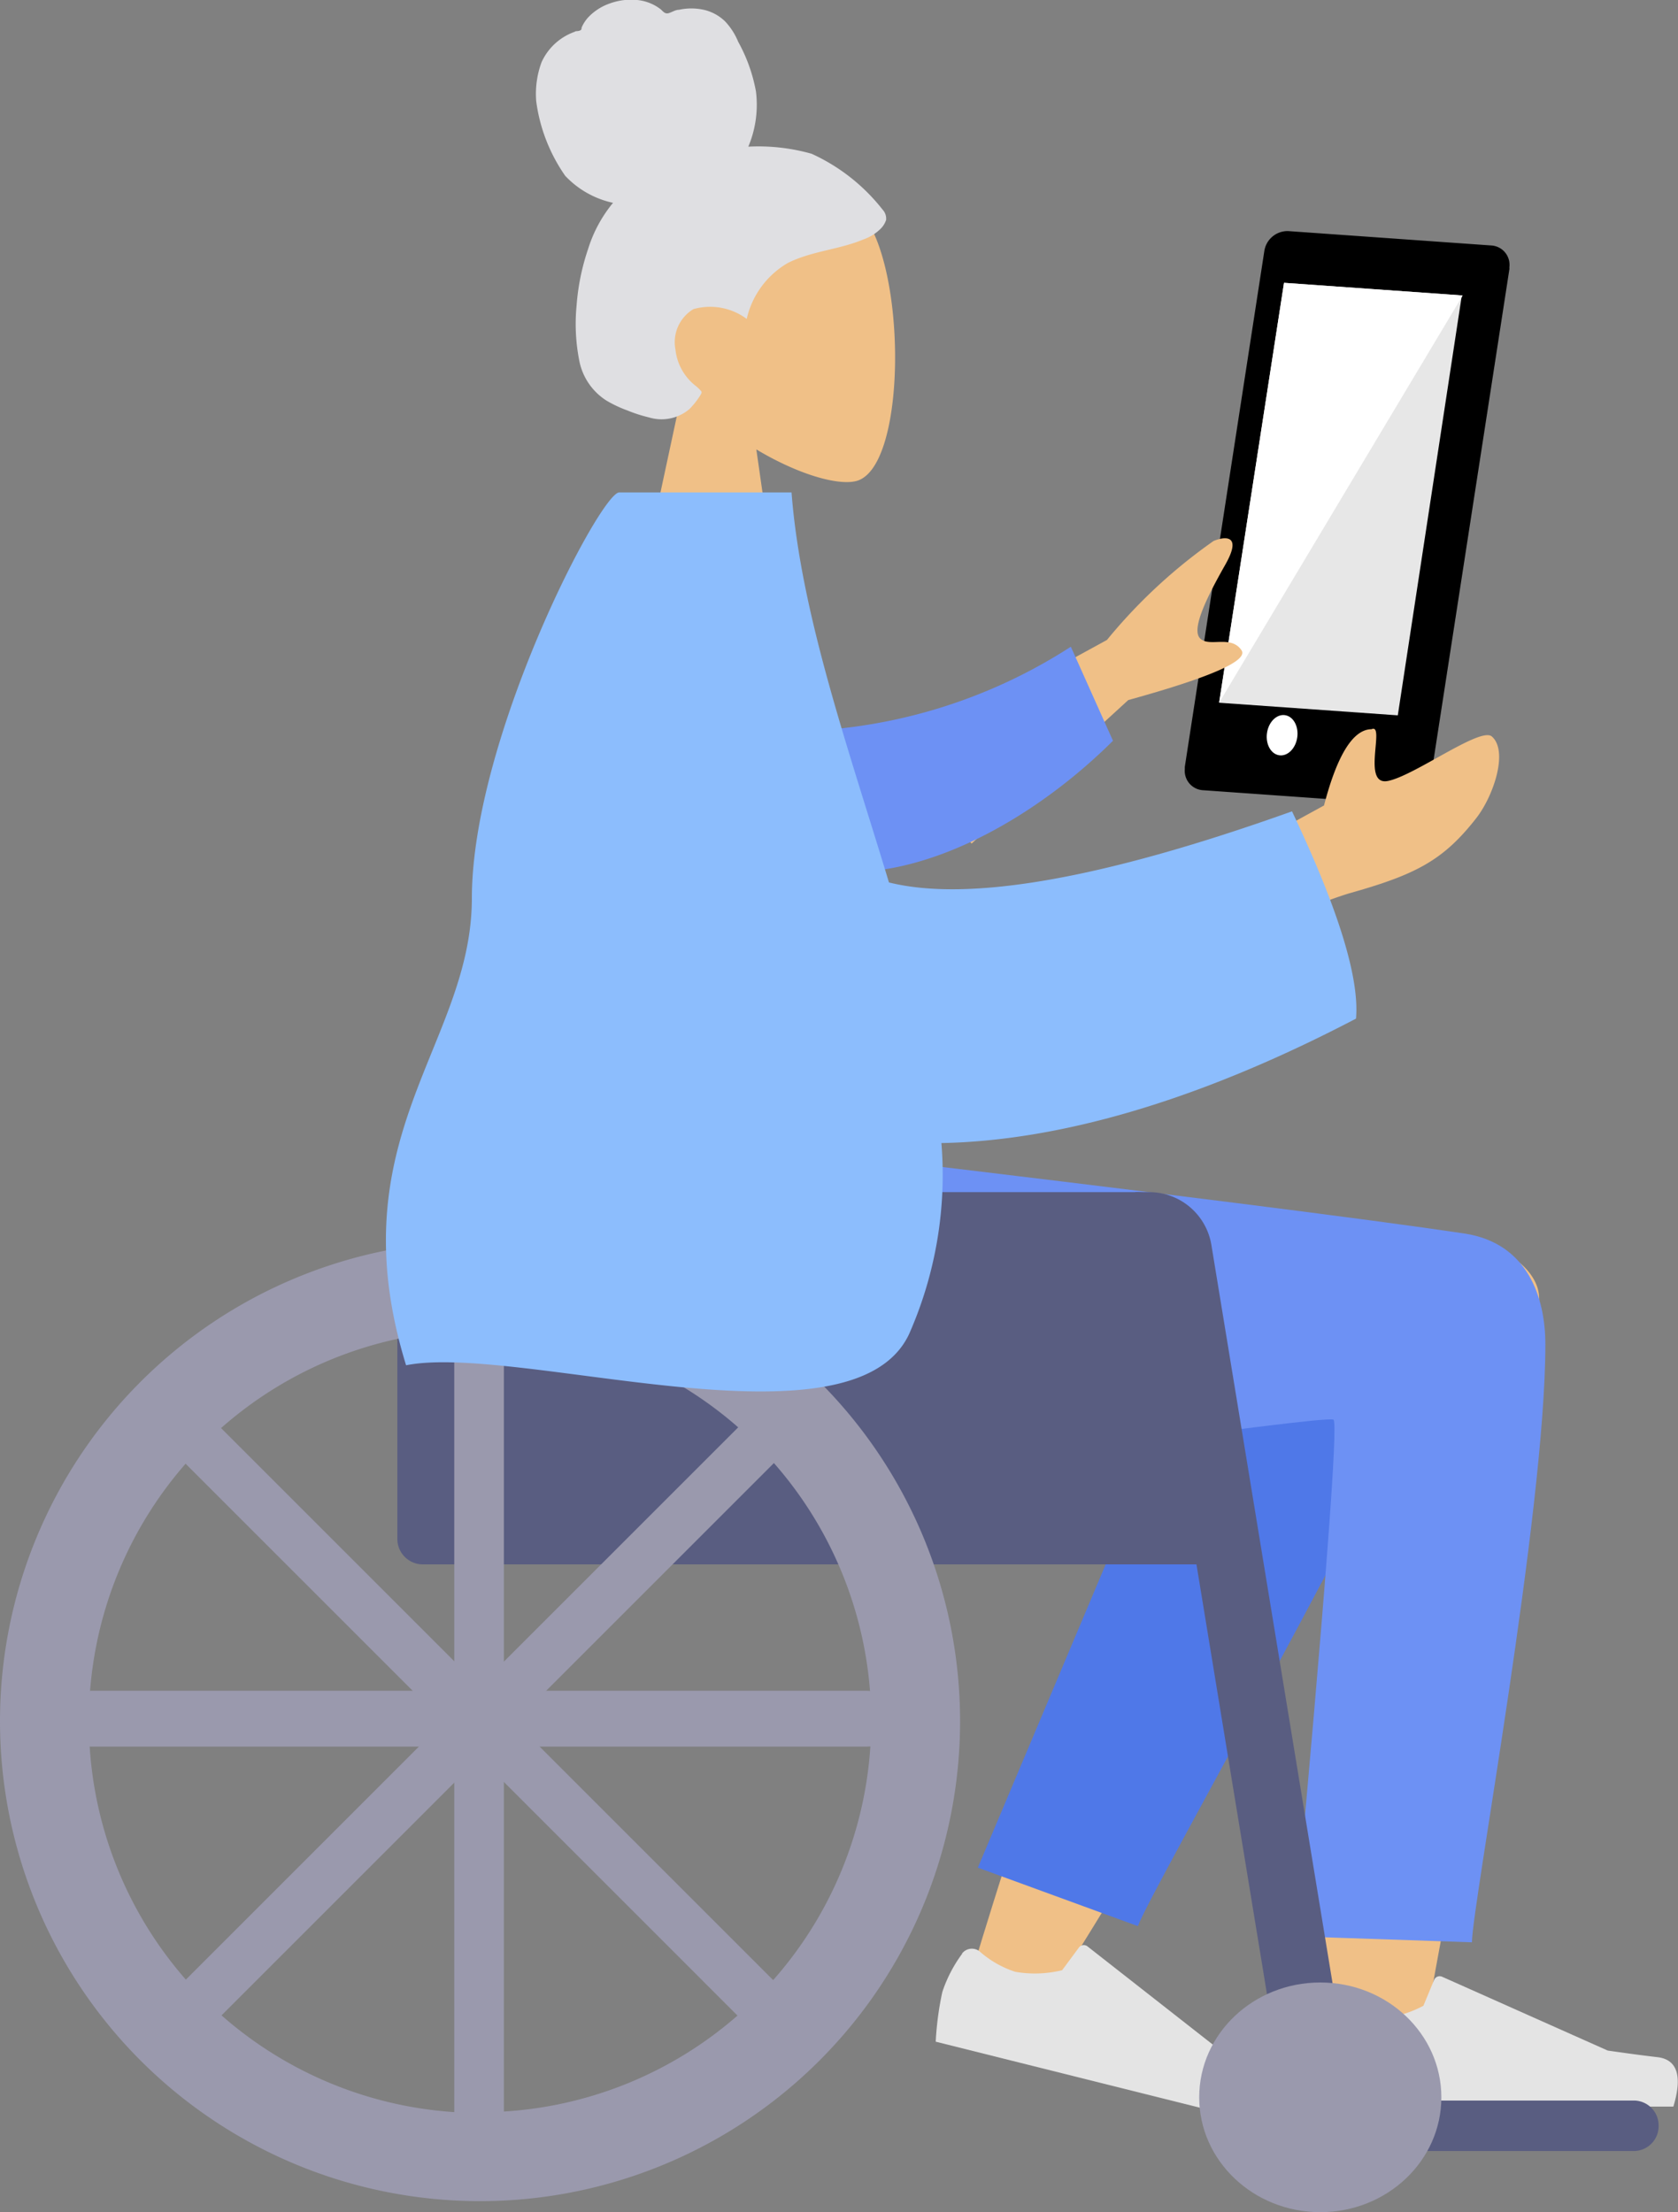
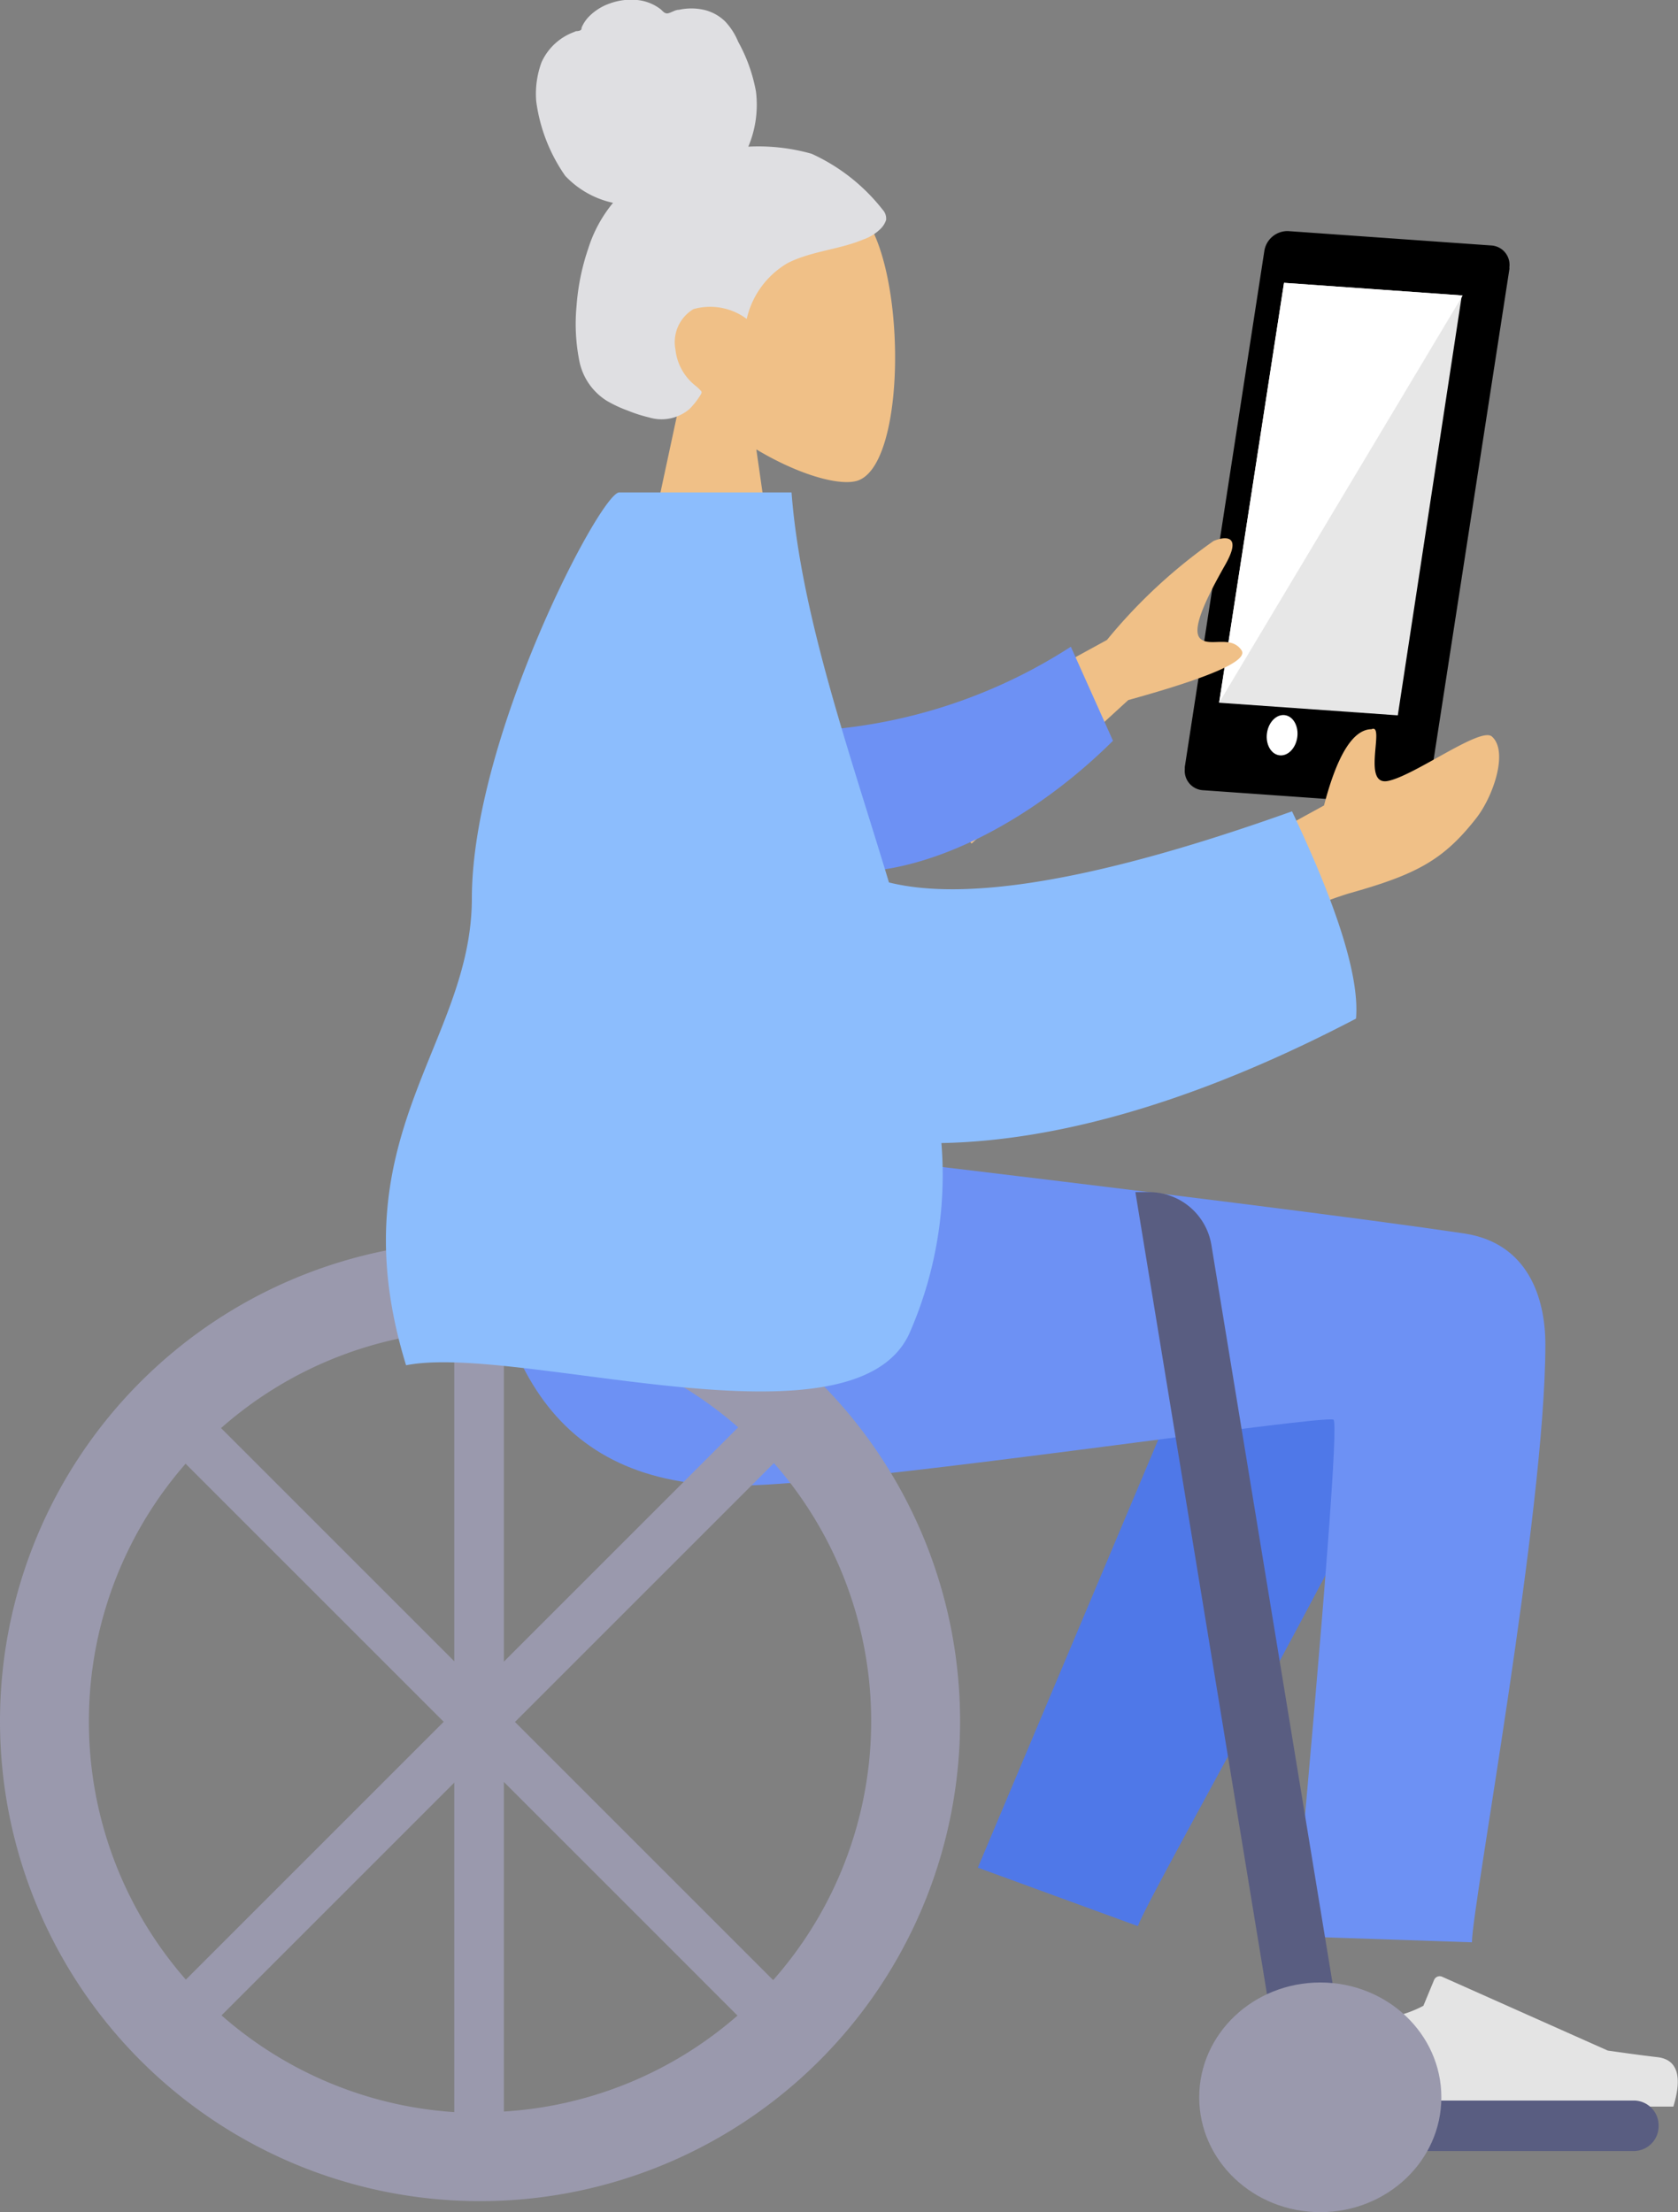
<svg xmlns="http://www.w3.org/2000/svg" id="Groupe_1795" data-name="Groupe 1795" viewBox="0 0 94.38 124.44">
  <rect x="0" y="0" width="94.38" height="124.44" fill="#808080" stroke="none" />
  <defs>
    <style>
      .cls-1 {
        fill: #f0c087;
      }

      .cls-1, .cls-13, .cls-2, .cls-3, .cls-4, .cls-5, .cls-7, .cls-9 {
        fill-rule: evenodd;
      }

      .cls-2 {
        fill: #dfdfe2;
      }

      .cls-3 {
        fill: #4f78e8;
      }

      .cls-4 {
        fill: #6d91f4;
      }

      .cls-5 {
        fill: #e4e4e4;
      }

      .cls-6, .cls-7 {
        fill: #595d81;
      }

      .cls-8, .cls-9 {
        fill: #9a99ad;
      }

      .cls-10 {
        fill: #372c5f;
      }

      .cls-11 {
        fill: #e7e7e7;
      }

      .cls-12 {
        fill: #fff;
      }

      .cls-13 {
        fill: #8cbdfd;
      }
    </style>
  </defs>
  <title>MAMIE</title>
  <g id="humaaans_sitting-7" data-name="humaaans sitting-7">
    <g id="A-Human_Sitting" data-name="A-Human Sitting">
      <g id="Head_Front_Chongo" data-name="Head Front Chongo">
        <g id="Head">
          <path id="Tracé_963" data-name="Tracé 963" class="cls-1" d="M38.41,21.82a9.68,9.68,0,0,1-2.56-6.91C36.39,7.32,47,9,49,12.82s1.81,13.55-.84,14.24c-1.06.27-3.32-.4-5.62-1.78L44,35.48H35.48Z" transform="translate(0 0)" />
        </g>
        <path id="hair" class="cls-2" d="M45.65,8.65a11,11,0,0,0-3.56-.4,6.08,6.08,0,0,0,.43-3.1,9.13,9.13,0,0,0-1-2.8,3.71,3.71,0,0,0-.74-1.15,2.52,2.52,0,0,0-1.2-.65,3.26,3.26,0,0,0-1.39,0c-.2,0-.38.13-.58.19s-.3-.08-.44-.21A2.56,2.56,0,0,0,35.84,0a3.47,3.47,0,0,0-1.5.18,3.05,3.05,0,0,0-1.26.8,2.05,2.05,0,0,0-.37.58c0,.08,0,.13-.13.17s-.18,0-.26.06A3.23,3.23,0,0,0,30.46,3.5a5.14,5.14,0,0,0-.3,2.2,9.51,9.51,0,0,0,1.63,4.19,5.2,5.2,0,0,0,2.69,1.52A7.63,7.63,0,0,0,33.08,14a12.83,12.83,0,0,0-.65,3.19,10.67,10.67,0,0,0,.16,3.14,3.43,3.43,0,0,0,1.53,2.21,7,7,0,0,0,1.17.55,8.14,8.14,0,0,0,1.21.39A2.42,2.42,0,0,0,38.79,23a4.56,4.56,0,0,0,.61-.78c.06-.1.1-.17,0-.26a2.35,2.35,0,0,0-.33-.3,3,3,0,0,1-1.08-2A2.17,2.17,0,0,1,39,17.39a3.45,3.45,0,0,1,3,.55A4.88,4.88,0,0,1,44.3,14.8c1.34-.68,2.88-.75,4.26-1.33a2.58,2.58,0,0,0,1-.63,1.25,1.25,0,0,0,.28-.47.74.74,0,0,0-.2-.58A10.7,10.7,0,0,0,45.65,8.65Z" transform="translate(0 0)" />
      </g>
      <g id="Bottom_Sitting_Wheelchair" data-name="Bottom Sitting Wheelchair">
-         <path id="Skin" class="cls-1" d="M77.66,71.35c2.55-3.46,8.91-1.17,8.91,1.69,0,7.51-6.87,43.16-7.23,45.41s-4.19,3-4.41.18c-.35-4.48-1-20-.35-27.2.19-2.11.4-4.15.6-6.06q-5.4,9.7-16.43,27.44l-4.08-1.88q4.8-15.86,7.89-22.39c3.51-7.45,6.81-13.84,8.2-16.09C72.59,69.48,75.57,69.88,77.66,71.35Z" transform="translate(0 0)" />
        <path id="Leg-Back" class="cls-3" d="M55,105.06,69,71.84c3.36-5.4,12.78,1.1,11.64,4.24C78,83.19,64.79,106.23,64,108.35Z" transform="translate(0 0)" />
        <path id="Leg-Front" class="cls-4" d="M86.92,75.63c0,9.42-4.12,31.56-4.13,33.63l-10-.34Q75.42,80.06,75,79.86c-.61-.29-25.24,3.41-32.62,3.69C31.73,84,27.32,77.42,27,65H47.59q26.47,3.15,34.79,4.39C85.94,69.94,86.92,73,86.92,75.63Z" transform="translate(0 0)" />
        <g id="Accessories_Shoe_Flat-Sneaker" data-name="Accessories Shoe Flat-Sneaker">
-           <path id="shoe" class="cls-5" d="M54.12,109.9A7.64,7.64,0,0,0,53,112.06a17.48,17.48,0,0,0-.37,2.79L72,119.69c.92-1.54.85-2.51-.2-2.92s-1.93-.75-2.62-1l-8-6.27a.34.34,0,0,0-.5.06h0l-.94,1.27a6.47,6.47,0,0,1-2.63.09,5.61,5.61,0,0,1-2-1.14h0a.7.7,0,0,0-1,.11A.05.05,0,0,0,54.12,109.9Z" transform="translate(0 0)" />
-         </g>
+           </g>
        <g id="Accessories_Shoe_Flat-Sneaker-2" data-name="Accessories Shoe Flat-Sneaker-2">
          <path id="shoe-2" class="cls-5" d="M74.4,113.32a7.58,7.58,0,0,0-.6,2.38,17.53,17.53,0,0,0,.32,2.8h20c.52-1.72.22-2.65-.9-2.78s-2-.26-2.79-.37l-9.31-4.15a.34.34,0,0,0-.46.18h0l-.6,1.45a6.37,6.37,0,0,1-2.53.73,5.78,5.78,0,0,1-2.18-.64h0a.71.71,0,0,0-.94.35A.06.06,0,0,0,74.4,113.32Z" transform="translate(0 0)" />
        </g>
        <path id="Base" class="cls-6" d="M75.83,118.16H91.9a1.4,1.4,0,0,1,1.39,1.4h0A1.4,1.4,0,0,1,91.9,121H75.83a1.4,1.4,0,0,1-1.39-1.4h0A1.4,1.4,0,0,1,75.83,118.16Z" transform="translate(0 0)" />
-         <path id="Seat" class="cls-7" d="M25.9,67.06h38a3.55,3.55,0,0,1,3.55,3.54h0V88H23.77a1.43,1.43,0,0,1-1.42-1.42h0v-16a3.55,3.55,0,0,1,3.55-3.54Z" transform="translate(0 0)" />
        <path id="Wheel-Stuff" class="cls-7" d="M63.86,67.06h.78a3.55,3.55,0,0,1,3.5,3l7.78,47.41H72.13" transform="translate(0 0)" />
        <ellipse id="Front-Wheel" class="cls-8" cx="74.26" cy="117.98" rx="6.81" ry="6.46" />
        <g id="Wheel">
          <path id="Tracé_964" data-name="Tracé 964" class="cls-9" d="M27,123.82a27,27,0,1,1,27-27h0a27,27,0,0,1-27,27Zm0-5a22,22,0,1,0-22-22H5A22,22,0,0,0,27,118.86Z" transform="translate(0 0)" />
          <rect id="Wheel-Stuff-2" class="cls-8" x="25.55" y="73.46" width="2.79" height="46.79" />
          <rect id="Wheel-Stuff-3" class="cls-8" x="3.55" y="95.44" width="46.83" height="2.84" rx="1.42" transform="translate(-60.59 47.43) rotate(-45)" />
-           <rect id="Wheel-Stuff-4" class="cls-8" x="3.55" y="95.11" width="46.79" height="3.14" rx="1.57" />
          <path id="Wheel-Stuff-5" class="cls-8" d="M43.52,113.42h0a1.42,1.42,0,0,1-2,0L10.41,82.31a1.41,1.41,0,0,1,0-2h0a1.42,1.42,0,0,1,2,0l31.11,31.11A1.41,1.41,0,0,1,43.52,113.42Z" transform="translate(0 0)" />
        </g>
      </g>
    </g>
  </g>
  <g id="Groupe_1798" data-name="Groupe 1798">
    <g id="Groupe_824" data-name="Groupe 824">
      <g id="Groupe_823" data-name="Groupe 823">
        <g id="Groupe_822" data-name="Groupe 822">
          <g id="Groupe_820" data-name="Groupe 820">
            <path id="Tracé_1402" data-name="Tracé 1402" class="cls-10" d="M73.33,14.34" transform="translate(0 0)" />
            <path id="Tracé_1403" data-name="Tracé 1403" d="M72.46,13l11.44.81a1.09,1.09,0,0,1,1,1.18.51.51,0,0,0,0,.13l-4.48,29a1.31,1.31,0,0,1-1.34,1.14l-11.44-.81a1.09,1.09,0,0,1-1-1.18s0-.08,0-.13l4.47-29A1.32,1.32,0,0,1,72.46,13Z" transform="translate(0 0)" />
            <path id="Tracé_1404" data-name="Tracé 1404" class="cls-11" d="M72.22,15.91l10,.71L78.62,40.24l-10.05-.71Z" transform="translate(0 0)" />
            <path id="Tracé_1405" data-name="Tracé 1405" class="cls-12" d="M82.27,16.62,68.57,39.53l3.65-23.62Z" transform="translate(0 0)" />
          </g>
        </g>
      </g>
    </g>
    <ellipse id="Ellipse_56" data-name="Ellipse 56" class="cls-12" cx="72.11" cy="41.36" rx="1.14" ry="0.86" transform="translate(21.12 107.01) rotate(-82)" />
  </g>
  <g id="Symbols">
    <g id="Body_Pointing-Forward" data-name="Body Pointing-Forward">
      <path id="Skin-2" class="cls-1" d="M50.14,42.63,62.26,36a30,30,0,0,1,6-5.57c.6-.25,1.64-.4.66,1.33s-1.93,3.6-1.43,4.14,1.74-.21,2.34.68q.58.88-6.37,2.8l-8.81,8.07Zm19,5.6,5.33-2.92c.74-2.85,1.64-4.28,2.67-4.29.8-.37-.59,3.22.93,2.91s5.2-3.06,5.84-2.5c.94.82.1,3.35-.89,4.61-1.85,2.36-3.38,3.16-7.16,4.22a20.73,20.73,0,0,0-6.42,3.31Z" transform="translate(0 0)" />
      <path id="Sleeve" class="cls-4" d="M44.23,41.15a29.77,29.77,0,0,0,16-4.77l2.37,5.29c-4.16,4.14-10,7.53-15.14,7.39a4.63,4.63,0,0,1-4.54-4.72A4.71,4.71,0,0,1,44.23,41.15Z" transform="translate(0 0)" />
      <path id="Clothes" class="cls-13" d="M50,49.64q6.77,1.68,22.67-4C75.26,51.1,76.47,55,76.27,57.3c-9.1,4.76-16.9,6.88-23.32,7a22.15,22.15,0,0,1-1.82,10.75c-3.21,6.82-22,.5-28.29,1.75-3.95-12.83,3.69-18,3.7-26.26,0-9,7.23-22.84,8.29-22.84h9.69C45.05,34.59,47.74,42.16,50,49.64Z" transform="translate(0 0)" />
    </g>
  </g>
</svg>